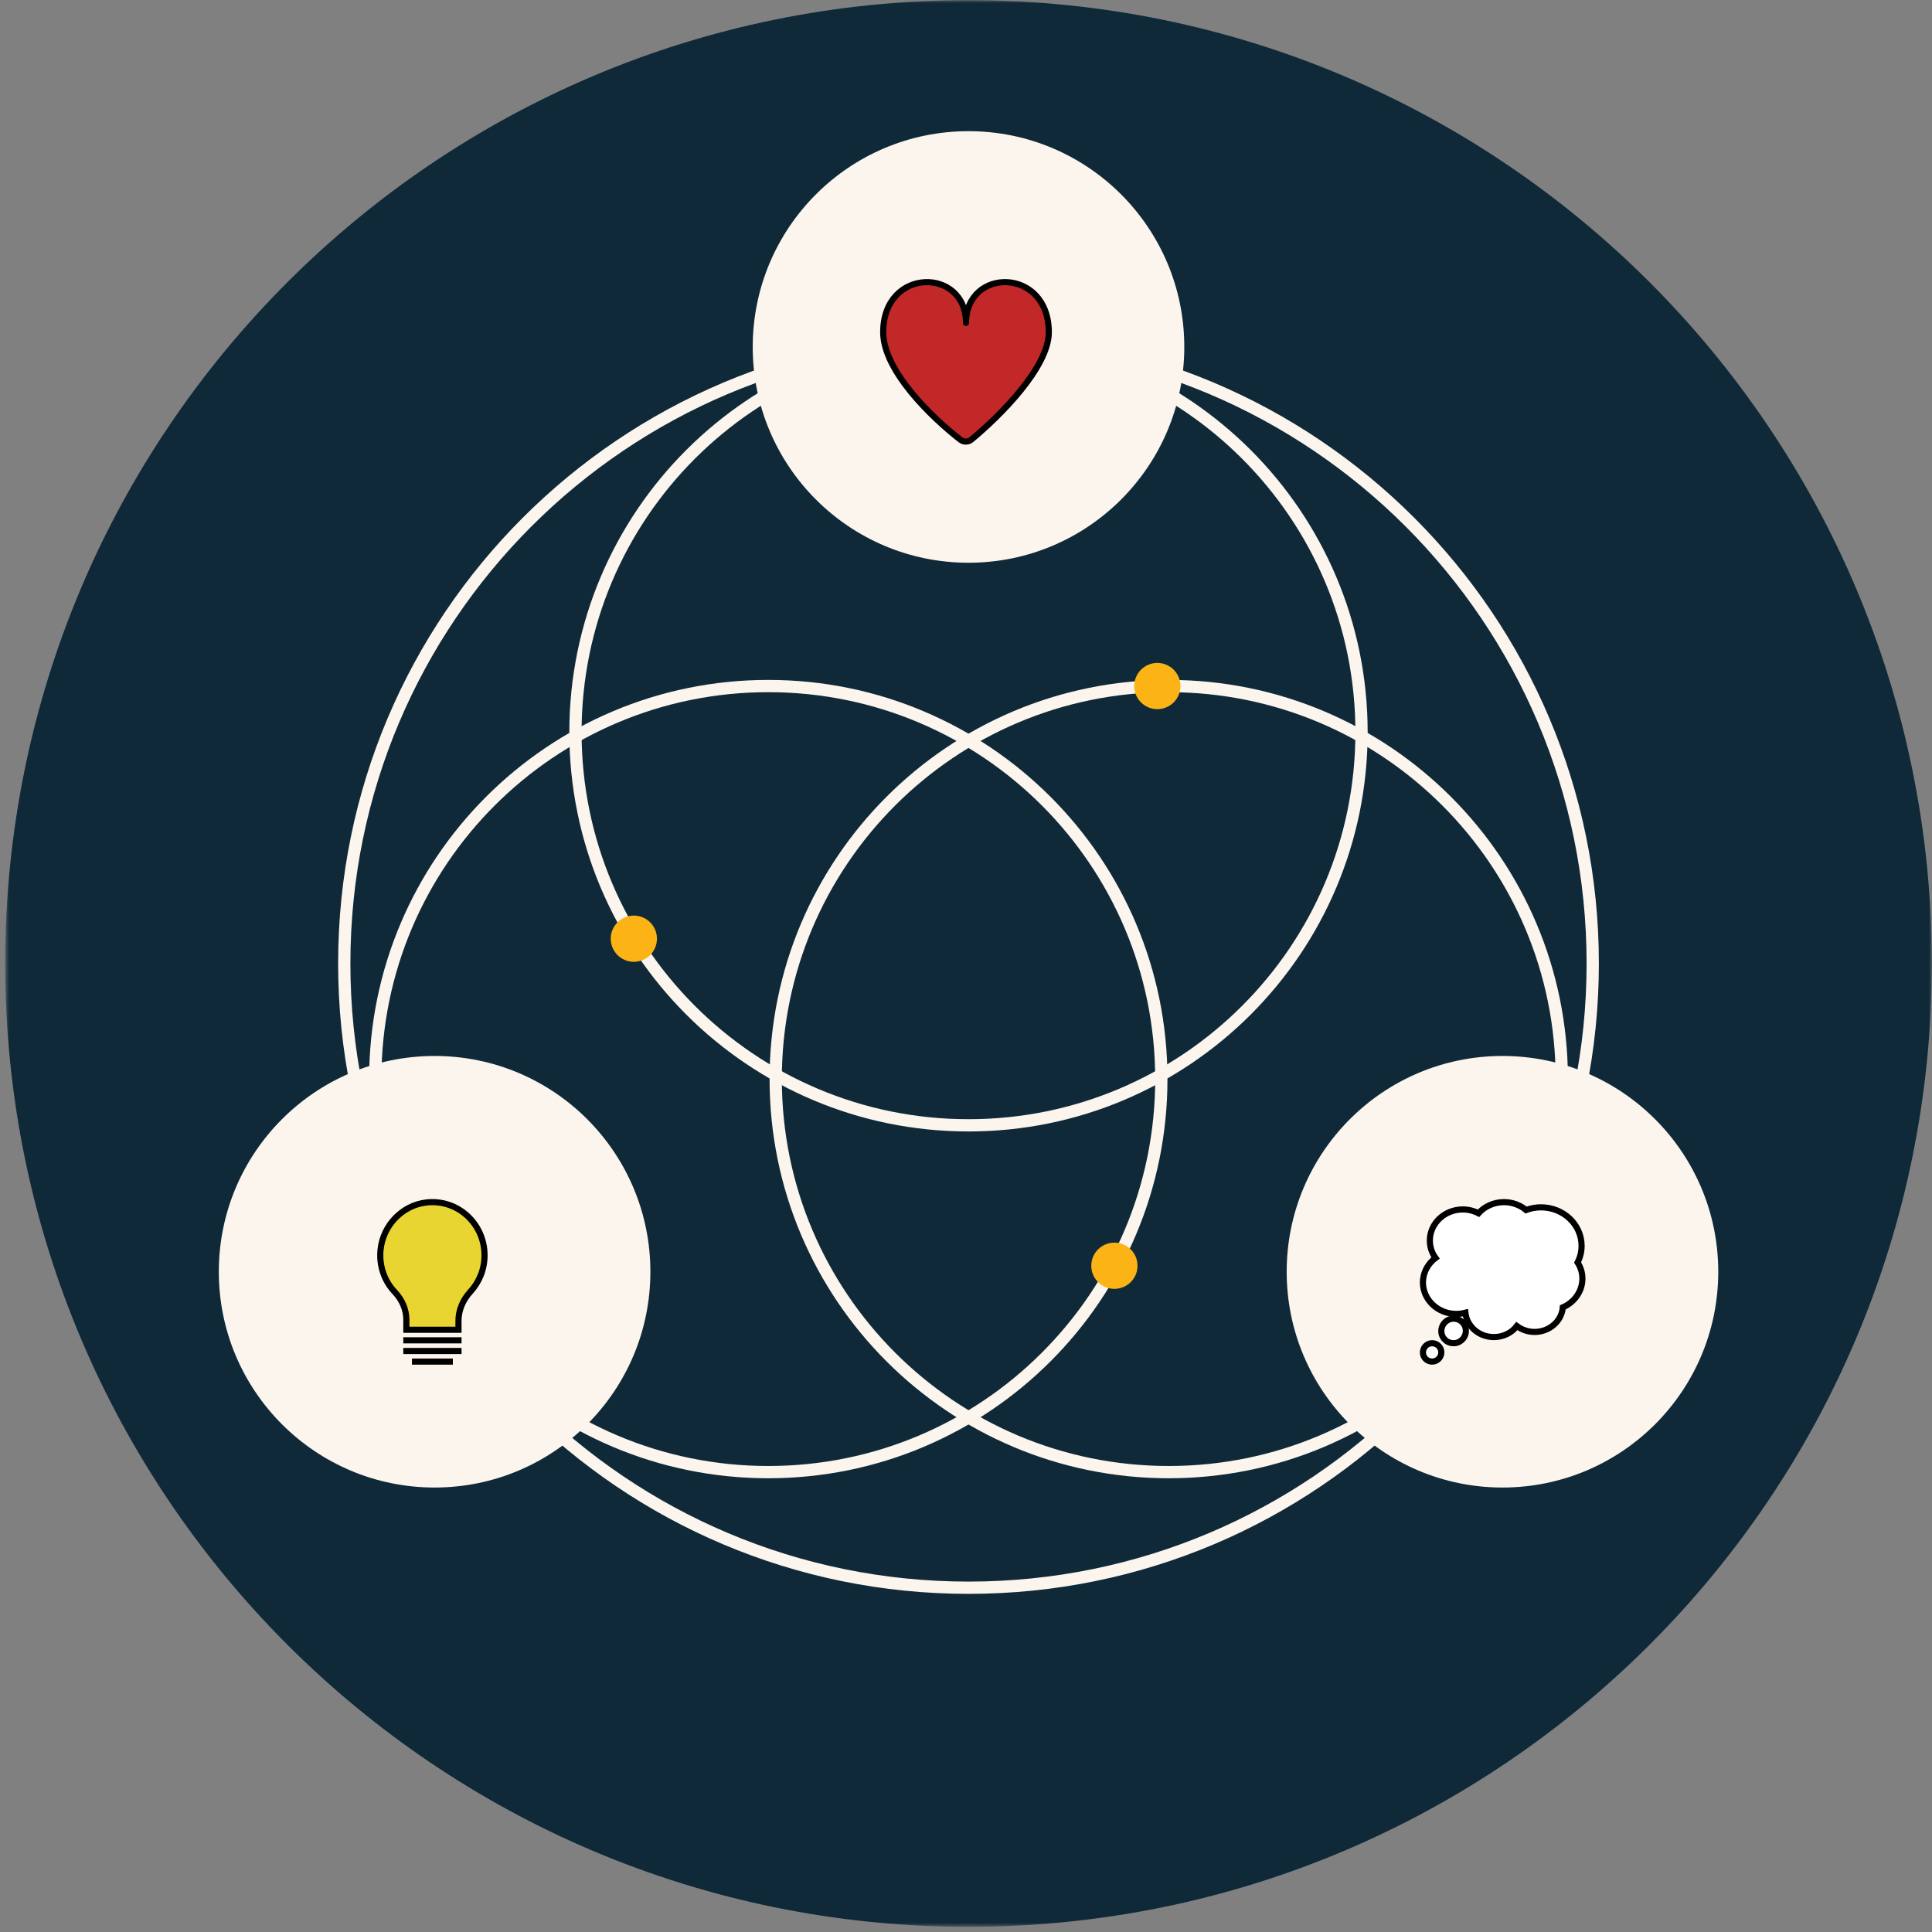
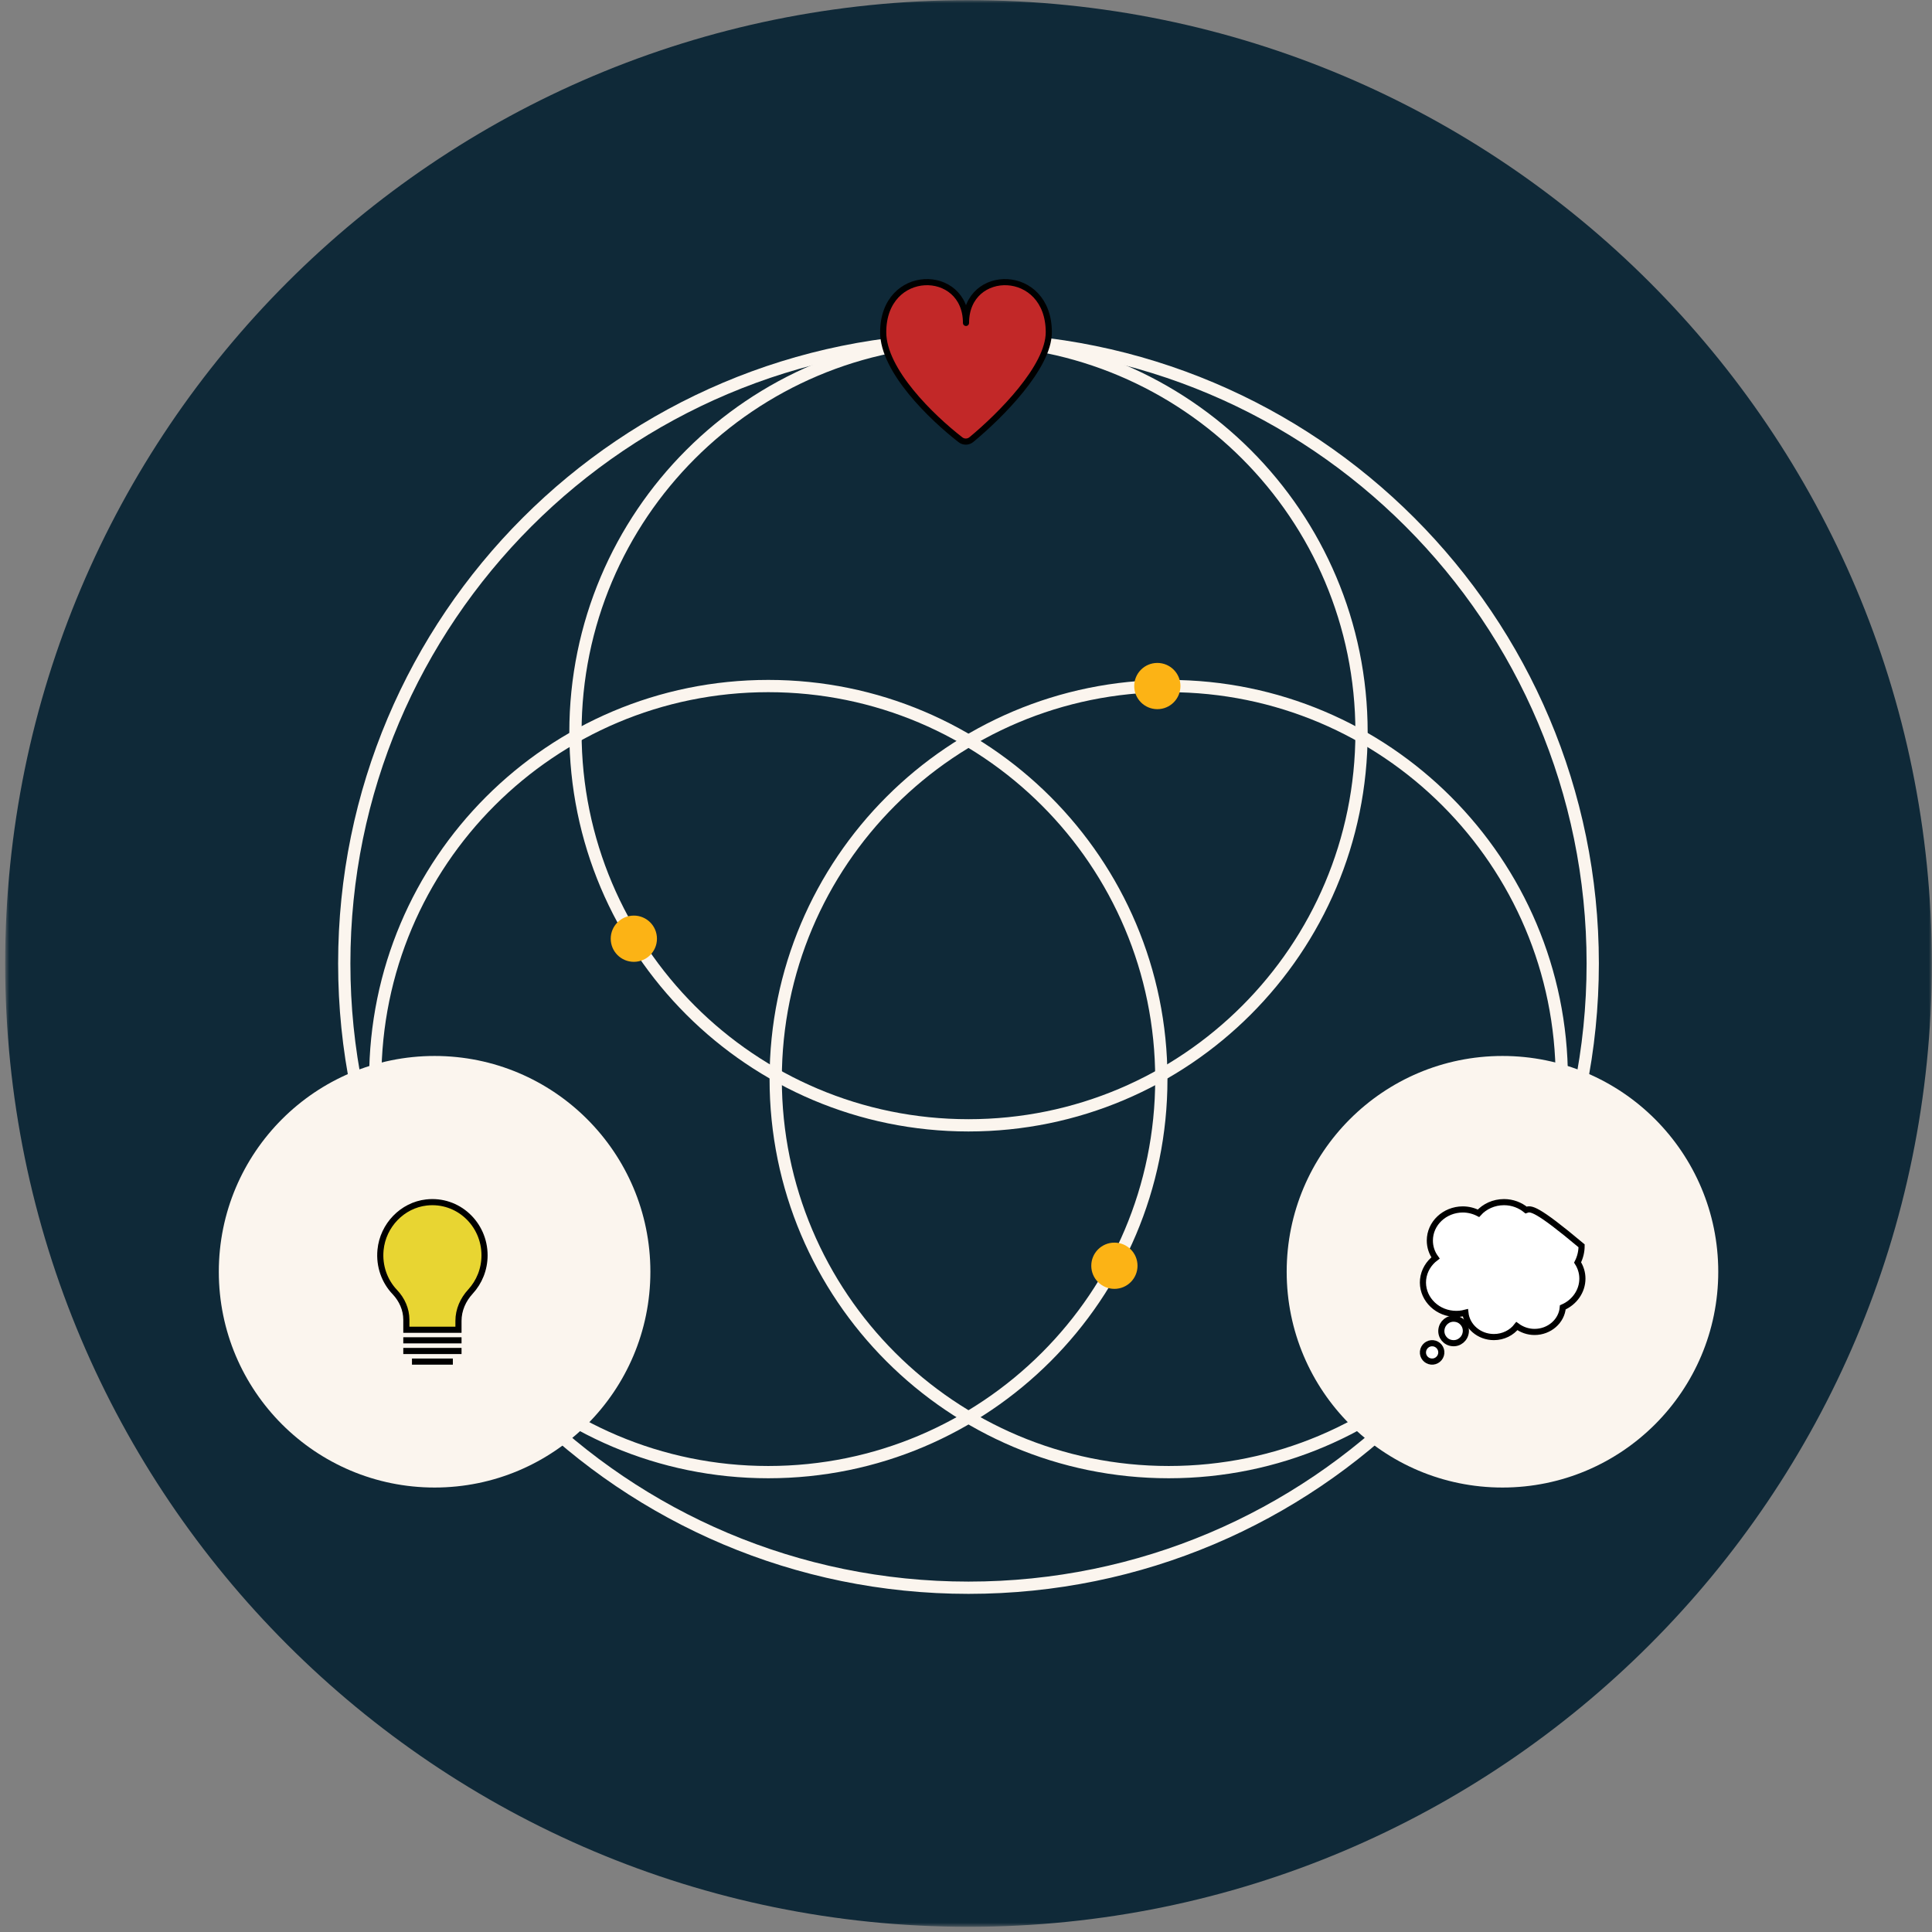
<svg xmlns="http://www.w3.org/2000/svg" width="315" height="315" viewBox="0 0 315 315" fill="none">
  <rect x="0" y="0" width="315" height="315" fill="#808080" stroke="none" />
  <g clip-path="url(#clip0_294_1968)">
    <mask id="mask0_294_1968" style="mask-type:luminance" maskUnits="userSpaceOnUse" x="0" y="0" width="315" height="315">
      <path d="M315 0H0.82V314.18H315V0Z" fill="white" />
    </mask>
    <g mask="url(#mask0_294_1968)">
      <path d="M157.909 314.155C244.653 314.155 314.974 243.835 314.974 157.09C314.974 70.346 244.653 0.025 157.909 0.025C71.164 0.025 0.844 70.346 0.844 157.09C0.844 243.835 71.164 314.155 157.909 314.155Z" fill="#0F2938" />
      <path d="M157.907 258.869C214.117 258.869 259.685 213.301 259.685 157.09C259.685 100.881 214.117 55.312 157.907 55.312C101.696 55.312 56.129 100.881 56.129 157.09C56.129 213.301 101.696 258.869 157.907 258.869Z" stroke="#FBF5EE" stroke-width="2" stroke-miterlimit="10" />
      <path d="M190.555 240.02C225.947 240.02 254.638 211.33 254.638 175.938C254.638 140.546 225.947 111.855 190.555 111.855C155.163 111.855 126.473 140.546 126.473 175.938C126.473 211.33 155.163 240.02 190.555 240.02Z" stroke="#FBF5EE" stroke-width="2" stroke-miterlimit="10" />
      <path d="M244.968 242.533C264.398 242.533 280.15 226.782 280.15 207.351C280.15 187.92 264.398 172.168 244.968 172.168C225.537 172.168 209.785 187.92 209.785 207.351C209.785 226.782 225.537 242.533 244.968 242.533Z" fill="#FBF5EE" />
      <path d="M125.266 240.02C160.657 240.02 189.348 211.33 189.348 175.938C189.348 140.546 160.657 111.855 125.266 111.855C89.874 111.855 61.184 140.546 61.184 175.938C61.184 211.33 89.874 240.02 125.266 240.02Z" stroke="#FBF5EE" stroke-width="2" stroke-miterlimit="10" />
      <path d="M70.858 242.533C90.289 242.533 106.041 226.782 106.041 207.351C106.041 187.92 90.289 172.168 70.858 172.168C51.428 172.168 35.676 187.92 35.676 207.351C35.676 226.782 51.428 242.533 70.858 242.533Z" fill="#FBF5EE" />
      <path d="M157.907 183.478C193.298 183.478 221.989 154.786 221.989 119.395C221.989 84.003 193.298 55.312 157.907 55.312C122.515 55.312 93.824 84.003 93.824 119.395C93.824 154.786 122.515 183.478 157.907 183.478Z" stroke="#FBF5EE" stroke-width="2" stroke-miterlimit="10" />
-       <path d="M157.909 91.752C177.34 91.752 193.092 76 193.092 56.569C193.092 37.138 177.34 21.387 157.909 21.387C138.478 21.387 122.727 37.138 122.727 56.569C122.727 76 138.478 91.752 157.909 91.752Z" fill="#FBF5EE" />
      <path d="M181.696 210.141C183.778 210.141 185.465 208.454 185.465 206.372C185.465 204.29 183.778 202.602 181.696 202.602C179.614 202.602 177.926 204.29 177.926 206.372C177.926 208.454 179.614 210.141 181.696 210.141Z" fill="#FCB315" />
      <path d="M103.344 156.82C105.426 156.82 107.113 155.132 107.113 153.05C107.113 150.968 105.426 149.281 103.344 149.281C101.262 149.281 99.574 150.968 99.574 153.05C99.574 155.132 101.262 156.82 103.344 156.82Z" fill="#FCB315" />
      <path d="M188.696 115.625C190.778 115.625 192.465 113.937 192.465 111.855C192.465 109.773 190.778 108.086 188.696 108.086C186.614 108.086 184.926 109.773 184.926 111.855C184.926 113.937 186.614 115.625 188.696 115.625Z" fill="#FCB315" />
    </g>
    <path d="M171 54.168C171 59.866 163.073 67.79 158.379 71.671C157.862 72.098 157.127 72.111 156.599 71.701C151.901 68.059 144 60.425 144 54.168C144 43.545 157.5 43.545 157.5 52.651C157.5 43.545 171 43.545 171 54.168Z" fill="#C22828" stroke="black" stroke-linecap="round" stroke-linejoin="round" />
-     <path d="M257.216 205.837C257.647 204.99 257.87 204.061 257.868 203.12C257.868 199.655 254.905 196.847 251.247 196.847C250.39 196.847 249.571 197.004 248.817 197.286C247.855 196.491 246.592 196 245.222 196C243.548 196 242.049 196.71 241.058 197.816C240.287 197.419 239.406 197.19 238.48 197.19C235.528 197.211 233.127 199.465 233.127 202.262C233.127 203.306 233.457 204.287 234.052 205.101C232.951 205.935 232.179 207.167 232.025 208.607C231.739 211.404 233.92 213.93 236.916 214.201C237.621 214.264 238.282 214.201 238.921 214.034C239.163 216.268 241.146 218 243.57 218C245.112 218 246.478 217.29 247.315 216.205C248.108 216.789 249.099 217.165 250.201 217.165C252.624 217.165 254.629 215.391 254.805 213.157C256.678 212.343 258 210.548 258 208.461C258 207.503 257.707 206.599 257.216 205.837Z" fill="white" stroke="black" stroke-miterlimit="10" />
+     <path d="M257.216 205.837C257.647 204.99 257.87 204.061 257.868 203.12C250.39 196.847 249.571 197.004 248.817 197.286C247.855 196.491 246.592 196 245.222 196C243.548 196 242.049 196.71 241.058 197.816C240.287 197.419 239.406 197.19 238.48 197.19C235.528 197.211 233.127 199.465 233.127 202.262C233.127 203.306 233.457 204.287 234.052 205.101C232.951 205.935 232.179 207.167 232.025 208.607C231.739 211.404 233.92 213.93 236.916 214.201C237.621 214.264 238.282 214.201 238.921 214.034C239.163 216.268 241.146 218 243.57 218C245.112 218 246.478 217.29 247.315 216.205C248.108 216.789 249.099 217.165 250.201 217.165C252.624 217.165 254.629 215.391 254.805 213.157C256.678 212.343 258 210.548 258 208.461C258 207.503 257.707 206.599 257.216 205.837Z" fill="white" stroke="black" stroke-miterlimit="10" />
    <path d="M237.207 215.012C236.11 214.89 235.134 215.699 235.012 216.804C234.89 217.908 235.695 218.89 236.793 218.988C237.89 219.11 238.866 218.301 238.988 217.196C239.11 216.092 238.305 215.11 237.207 215.012Z" fill="white" stroke="black" stroke-miterlimit="10" />
    <path d="M233.651 219.008C232.829 218.925 232.09 219.533 232.007 220.362C231.925 221.191 232.528 221.91 233.349 221.992C234.171 222.075 234.91 221.467 234.993 220.638C235.075 219.837 234.472 219.09 233.651 219.008Z" fill="white" stroke="black" stroke-miterlimit="10" />
    <path d="M74.751 218.533H66.253ZM74.751 220.267H66.253ZM73.335 222H67.669ZM79 204.665C79 199.551 74.656 195.477 69.529 196.055C65.601 196.498 62.429 199.782 62.042 203.798C61.787 206.475 62.721 208.931 64.383 210.674C65.535 211.897 66.253 213.477 66.253 215.172V216.809H74.751V215.364C74.751 213.573 75.497 211.897 76.706 210.588C78.131 209.037 79 206.957 79 204.674V204.665Z" fill="#E8D532" />
    <path d="M74.751 218.533H66.253M74.751 220.267H66.253M73.335 222H67.669M79 204.665C79 199.551 74.656 195.477 69.529 196.055C65.601 196.498 62.429 199.782 62.042 203.798C61.787 206.475 62.721 208.931 64.383 210.674C65.535 211.897 66.253 213.477 66.253 215.172V216.809H74.751V215.364C74.751 213.573 75.497 211.897 76.706 210.588C78.131 209.037 79 206.957 79 204.674V204.665Z" stroke="black" stroke-miterlimit="10" stroke-linecap="square" />
  </g>
  <defs>
    <clipPath id="clip0_294_1968">
      <rect width="315" height="315" fill="white" />
    </clipPath>
  </defs>
</svg>